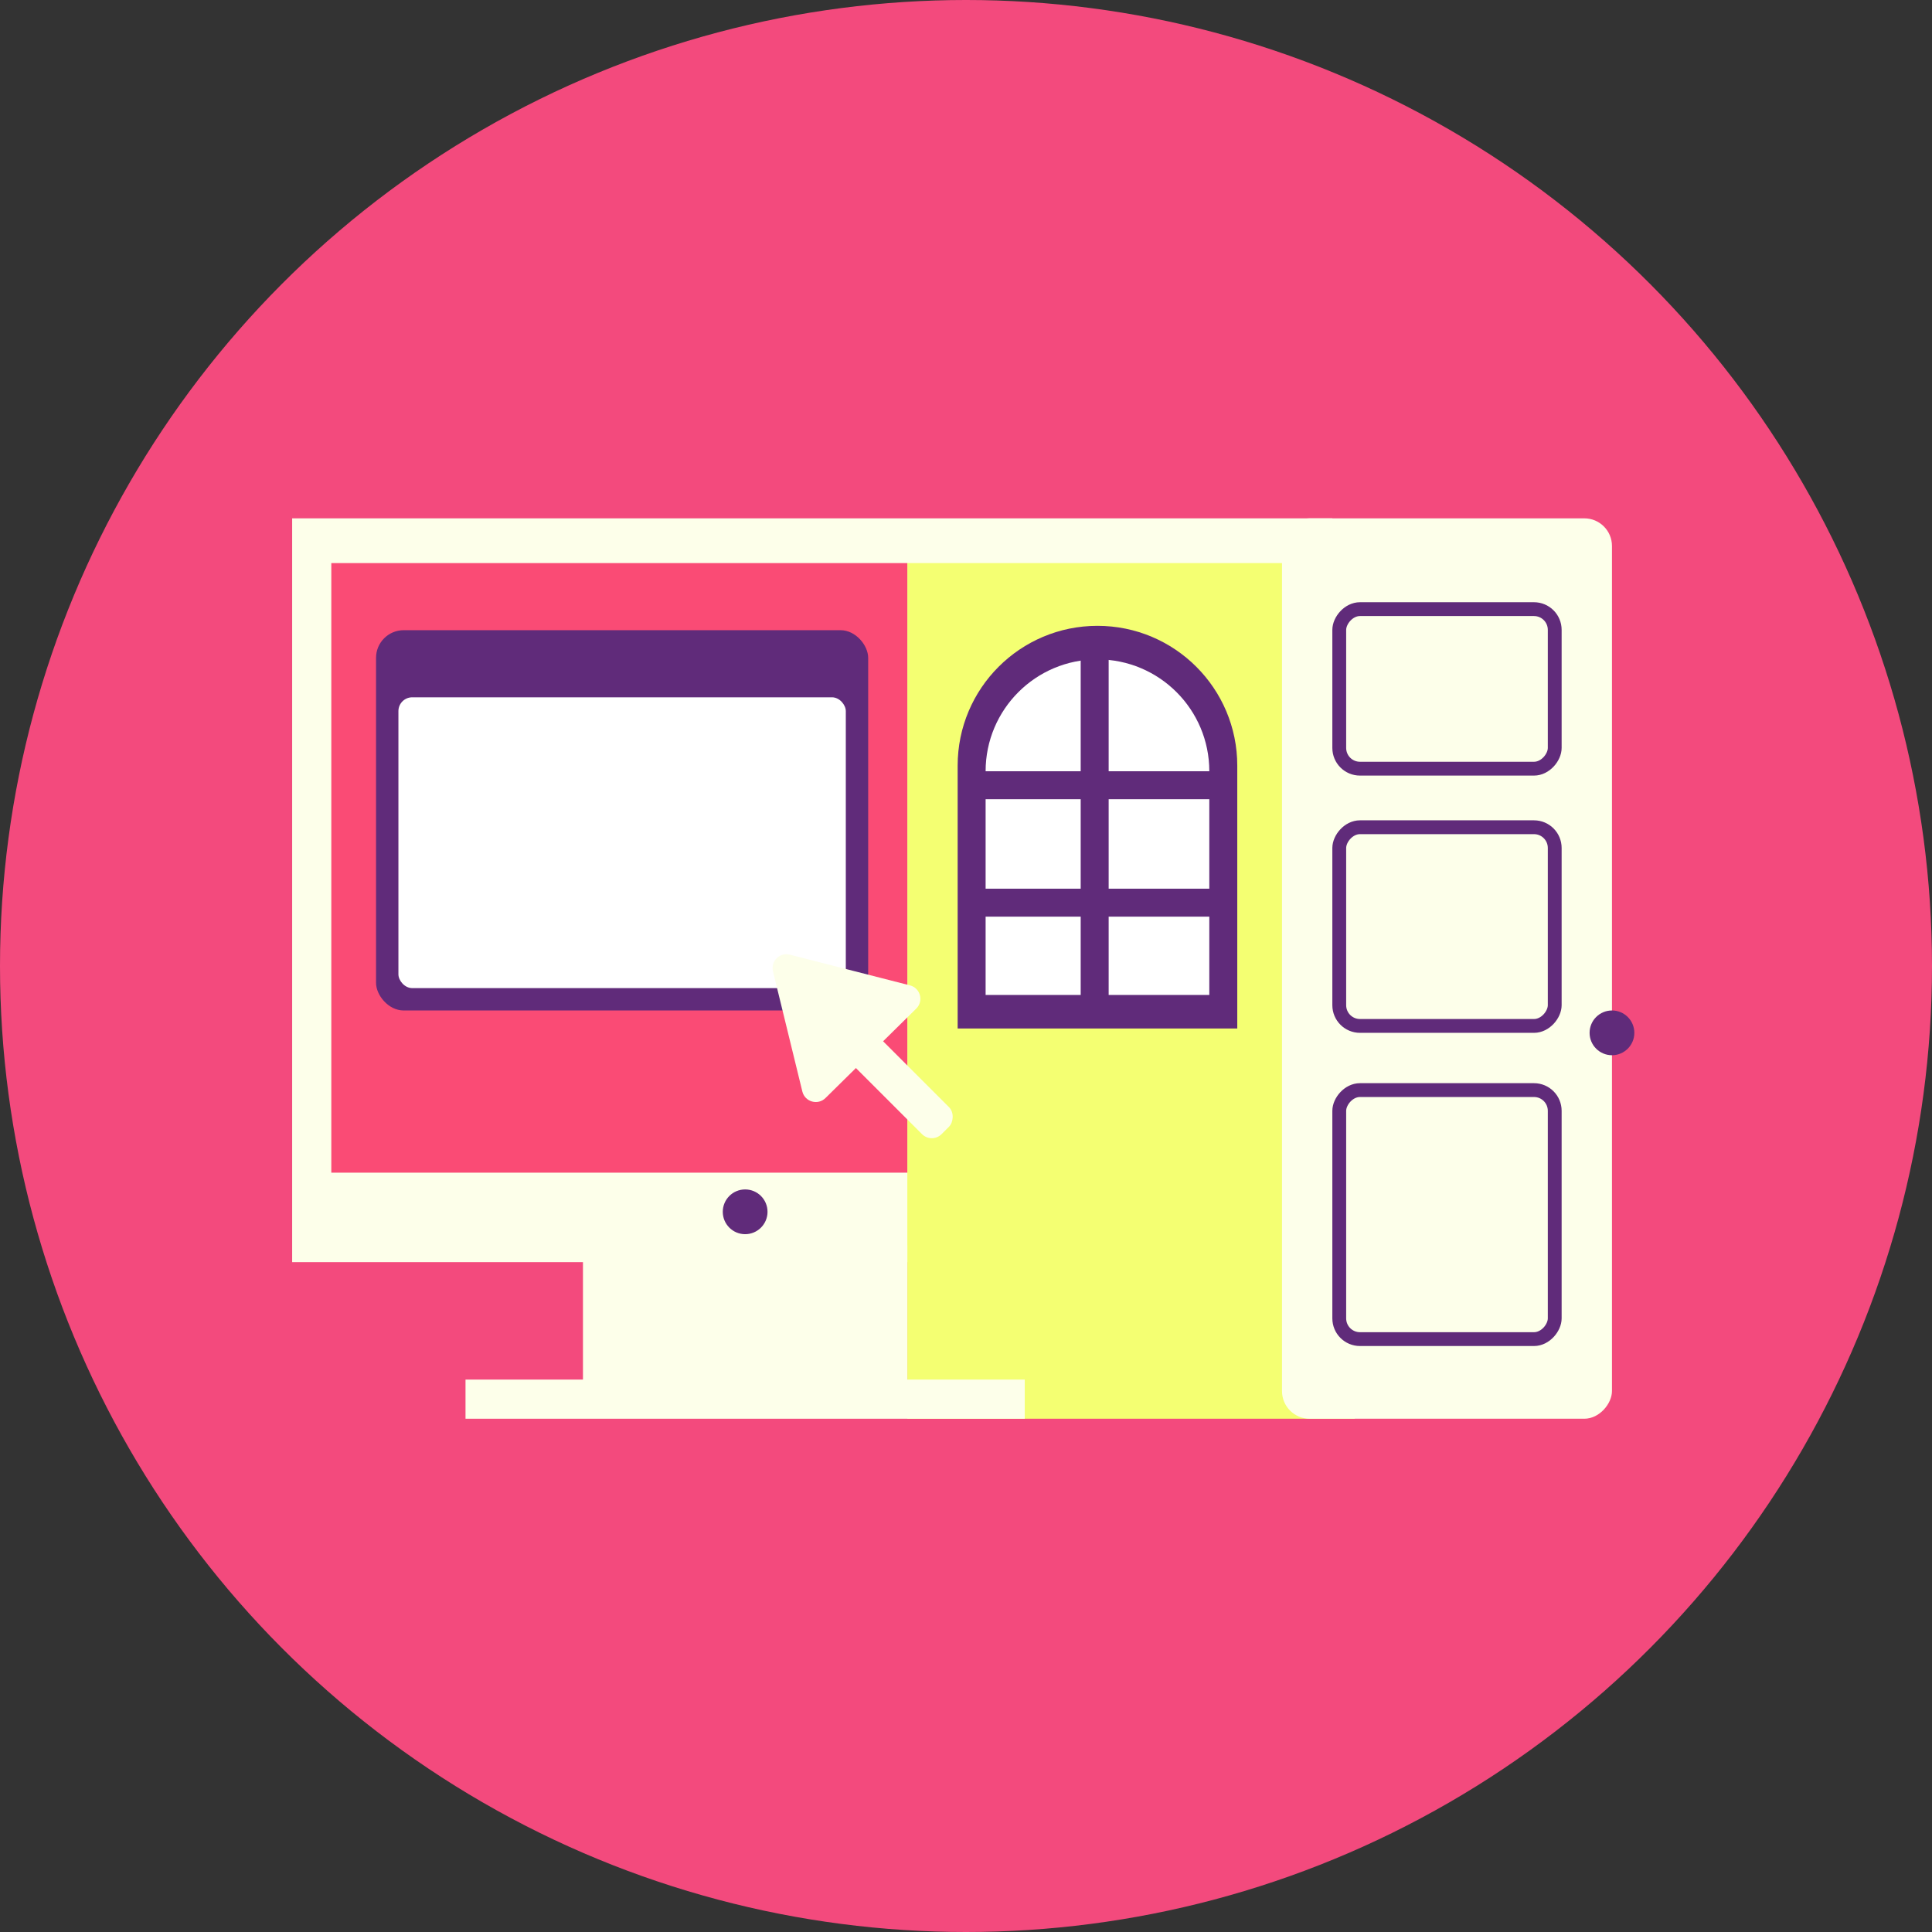
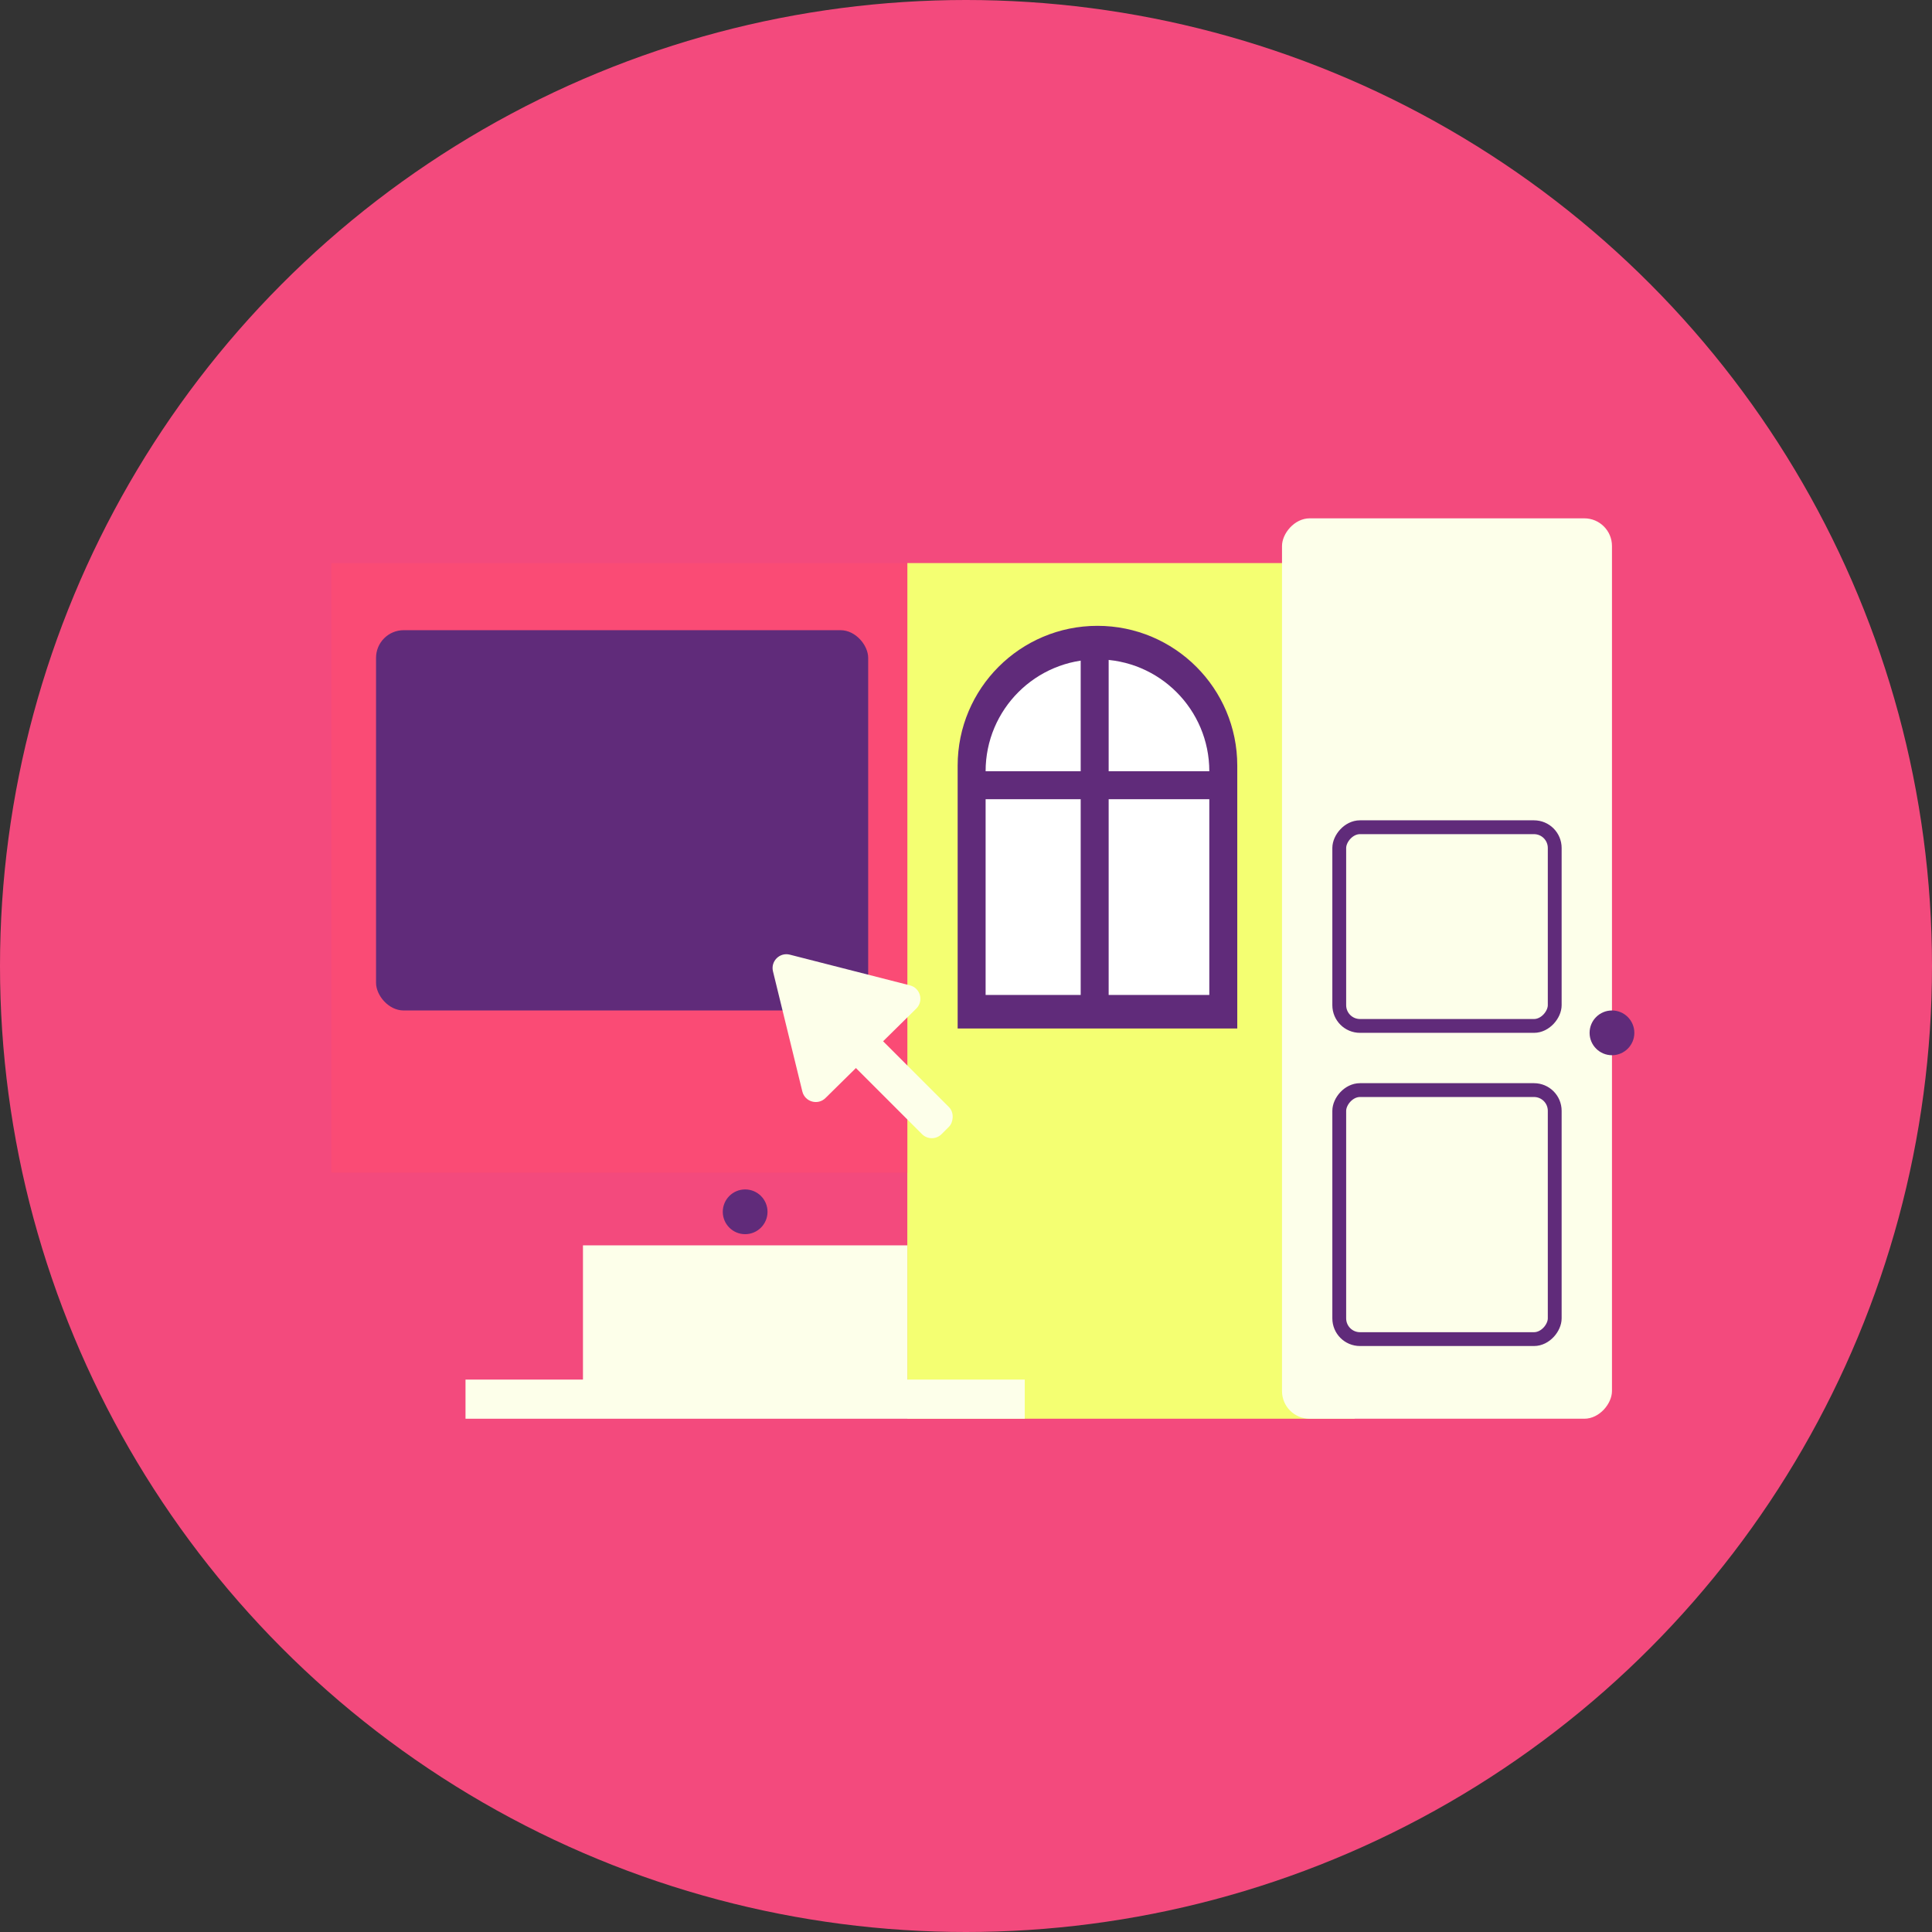
<svg xmlns="http://www.w3.org/2000/svg" width="205" height="205" viewBox="0 0 205 205" fill="none">
  <rect x="0" y="0" width="205" height="205" fill="#333333" stroke="none" />
  <circle cx="102.5" cy="102.5" r="102.5" fill="#F34A7D" />
-   <rect width="110.373" height="78.922" transform="matrix(-1 1.13294e-09 1.13294e-09 1 141.373 55)" fill="#FDFFEA" />
  <rect width="47.472" height="90.79" transform="matrix(-1 1.13294e-09 1.13294e-09 1 143.746 59.747)" fill="#F4FF72" />
  <path d="M131.284 81.24C131.284 73.047 124.642 66.406 116.449 66.406V66.406C108.256 66.406 101.614 73.047 101.614 81.24L101.614 109.13L131.284 109.13L131.284 81.24Z" fill="#602B7A" />
  <path d="M128.317 81.834C128.317 75.28 123.004 69.966 116.449 69.966V69.966C109.895 69.966 104.581 75.28 104.581 81.834L104.581 105.57L128.317 105.57L128.317 81.834Z" fill="white" />
  <rect width="2.967" height="37.978" transform="matrix(-1 1.13294e-09 1.13294e-09 1 117.637 69.373)" fill="#602B7A" />
  <rect width="2.967" height="26.703" transform="matrix(4.48443e-08 1 1 -4.48443e-08 102.801 81.835)" fill="#602B7A" />
-   <rect width="2.967" height="26.703" transform="matrix(4.48443e-08 1 1 -4.48443e-08 102.801 94.296)" fill="#602B7A" />
  <rect width="59.34" height="4.154" transform="matrix(-1 1.13294e-09 1.13294e-09 1 108.735 146.384)" fill="#FDFFEA" />
  <rect width="34.417" height="16.022" transform="matrix(-1 1.13294e-09 1.13294e-09 1 96.274 132.142)" fill="#FDFFEA" />
  <rect width="61.12" height="64.681" transform="matrix(-1 1.13294e-09 1.13294e-09 1 96.274 59.748)" fill="#FA4B75" />
  <rect width="35.011" height="95.538" rx="2.933" transform="matrix(-1 1.13294e-09 1.13294e-09 1 171.042 55)" fill="#FDFFEA" />
-   <rect x="-0.733" y="0.733" width="22.863" height="16.929" rx="2.2" transform="matrix(-1 1.75568e-09 7.31089e-10 1 164.235 63.901)" stroke="#602B7A" stroke-width="1.467" stroke-linecap="round" stroke-linejoin="round" />
  <rect x="-0.733" y="0.733" width="22.863" height="21.083" rx="2.2" transform="matrix(-1 1.75568e-09 7.31089e-10 1 164.235 87.043)" stroke="#602B7A" stroke-width="1.467" stroke-linecap="round" stroke-linejoin="round" />
  <circle r="2.374" transform="matrix(-1 1.13294e-09 1.13294e-09 1 171.042 109.593)" fill="#602B7A" />
  <rect x="-0.733" y="0.733" width="22.863" height="26.423" rx="2.2" transform="matrix(-1 1.75568e-09 7.31089e-10 1 164.235 114.934)" stroke="#602B7A" stroke-width="1.467" stroke-linecap="round" stroke-linejoin="round" />
  <circle cx="79.066" cy="128.582" r="2.374" fill="#602B7A" />
  <rect x="39.901" y="66.868" width="52.219" height="40.351" rx="2.933" fill="#602B7A" />
-   <rect x="42.275" y="73.989" width="47.472" height="30.857" rx="1.467" fill="white" />
  <path d="M85.135 115.815L82.019 103.067C81.756 101.991 82.734 101.023 83.807 101.297L96.555 104.555C97.661 104.838 98.034 106.22 97.221 107.021L87.589 116.511C86.778 117.31 85.406 116.921 85.135 115.815Z" fill="#FDFFEA" />
  <rect x="90.179" y="106.961" width="16.341" height="4.049" rx="1.467" transform="rotate(45 90.179 106.961)" fill="#FDFFEA" />
</svg>